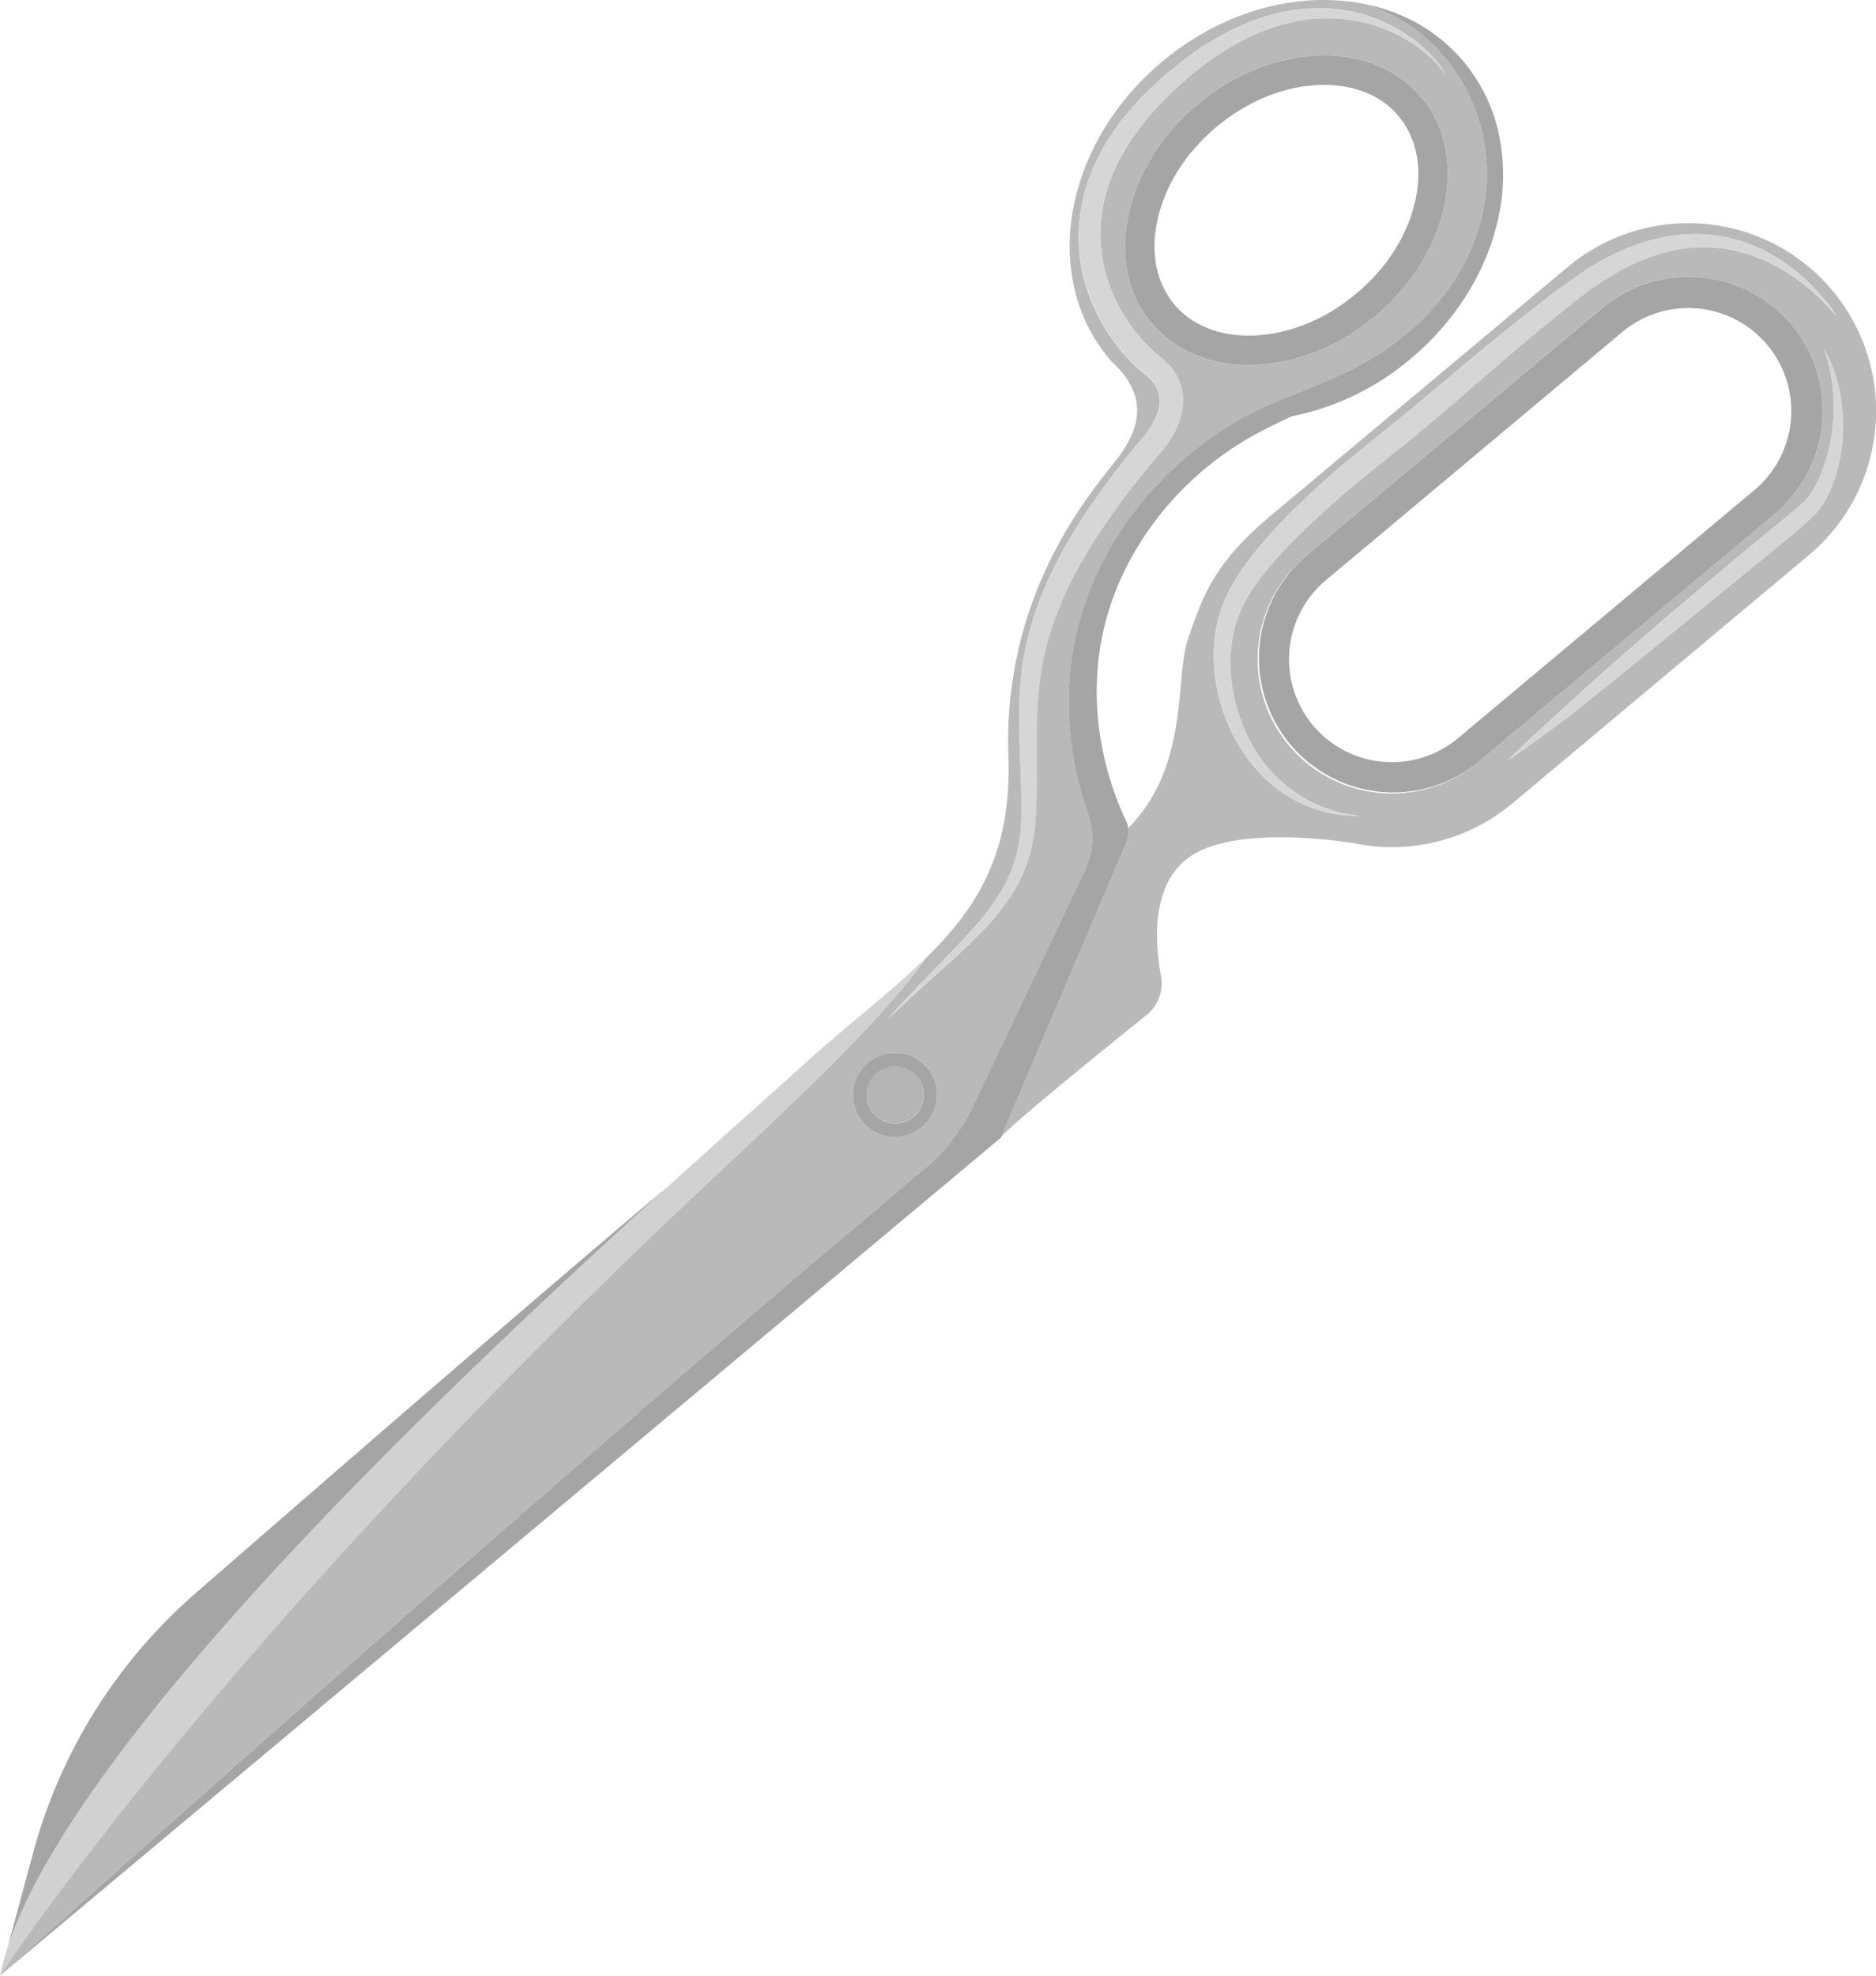
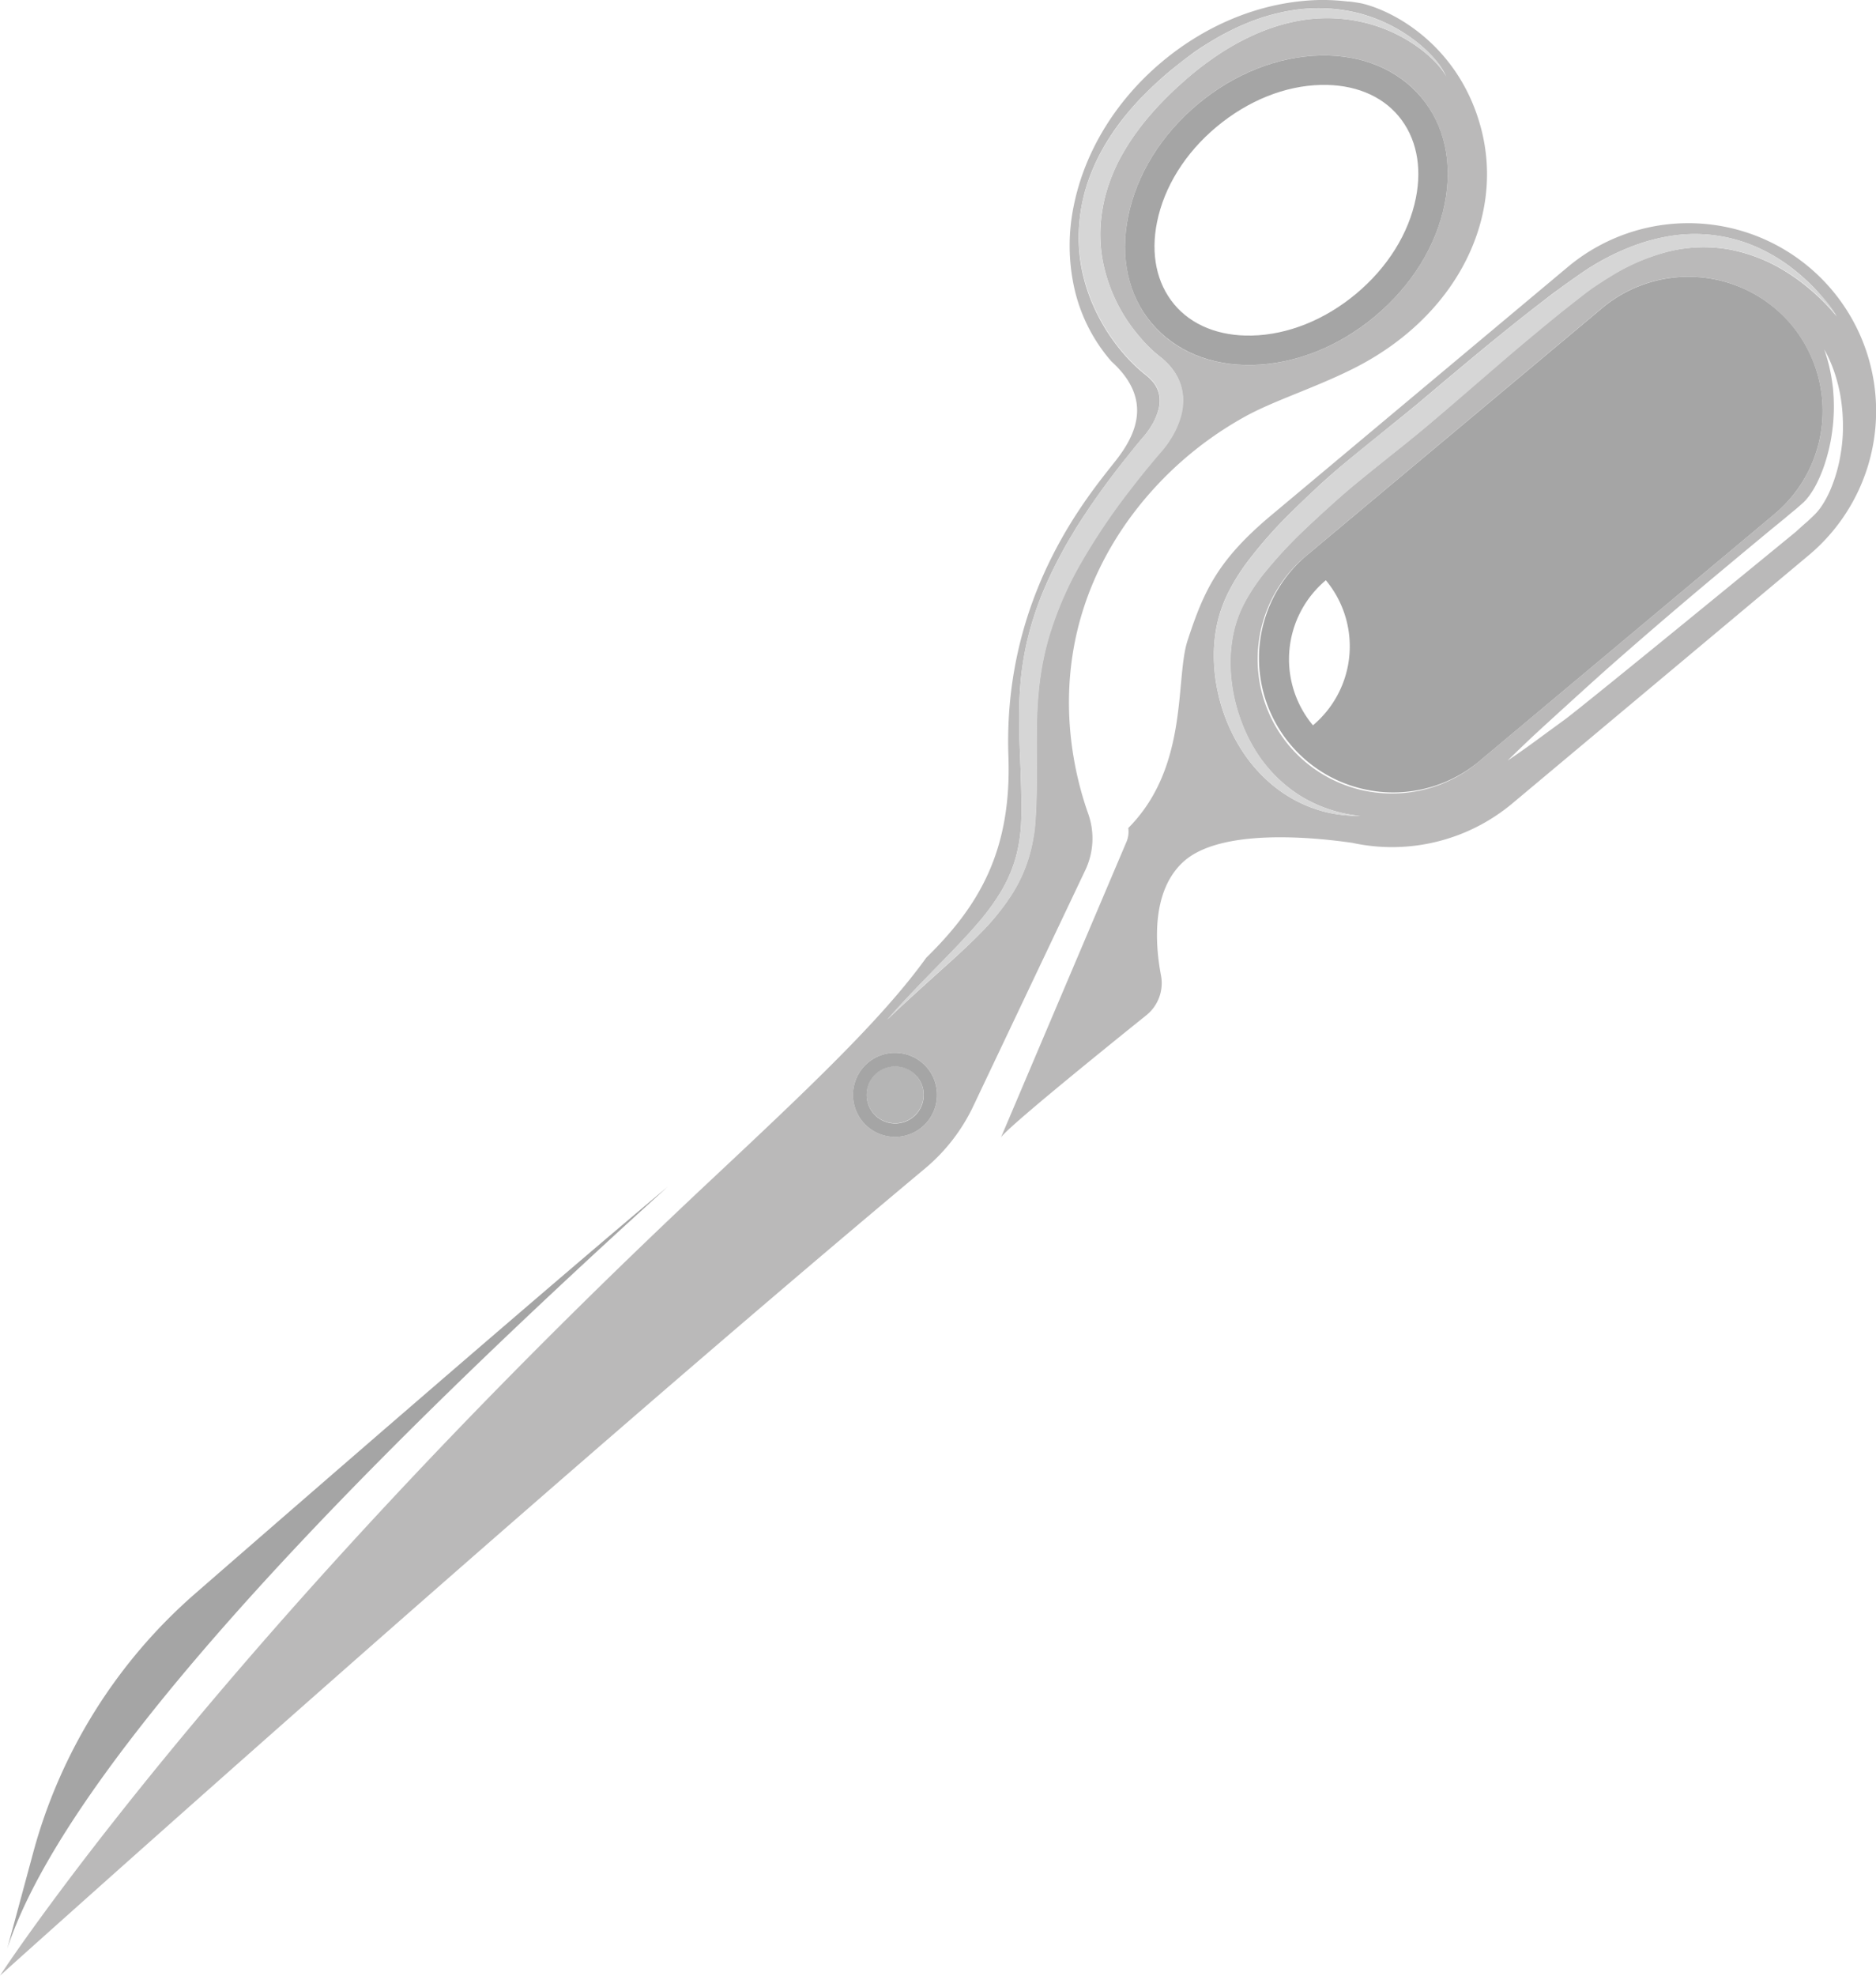
<svg xmlns="http://www.w3.org/2000/svg" width="547.69" height="576.5" viewBox="0 0 547.69 576.5">
  <defs>
    <style>
      .cls-1 {
        fill: #a5a5a5;
      }

      .cls-2 {
        fill: #bab9b9;
      }

      .cls-3 {
        fill: #d1d1d1;
      }

      .cls-4 {
        fill: #b5b5b5;
      }

      .cls-5 {
        fill: #d6d6d6;
      }
    </style>
  </defs>
  <title>scissors Asset 14</title>
  <g id="Layer_2" data-name="Layer 2">
    <g id="Layer_1-2" data-name="Layer 1">
      <g>
        <path class="cls-1" d="M57,465A153.22,153.22,0,0,0,9.68,540.65L2.13,568.59c20.08-61.43,128.93-164.43,192.71-222.21C194.83,346.39,161.54,374,57,465Z" />
        <path class="cls-2" d="M457.72,77.9l-86.55,72.43c-15.73,13.17-19.73,22.15-24.47,36.6-3.67,11.22.5,36.81-17.31,54.7a7.44,7.44,0,0,1-.51,4L292.19,332c.94-2.22,29.79-25.56,42.5-35.77a12,12,0,0,0,4.26-11.56c-1.71-9-2.93-24.74,6.67-33.32,10.85-9.69,37.71-7.06,49.18-5.4a54.75,54.75,0,0,0,46.74-11.52L528.08,162A54.82,54.82,0,1,0,457.72,77.9ZM376.29,217.52a39.24,39.24,0,0,1,4.9-55.22l86.55-72.43A39.2,39.2,0,1,1,518.06,150l-86.55,72.43A39.24,39.24,0,0,1,376.29,217.52ZM536.4,111.47c.24.84.42,1.69.61,2.54s.34,1.71.46,2.57a48.4,48.4,0,0,1,.51,5.22,51,51,0,0,1,0,5.26,49.3,49.3,0,0,1-.58,5.25,45.07,45.07,0,0,1-2.88,10.28,30.15,30.15,0,0,1-2.57,4.89c-.27.39-.53.79-.84,1.17-.15.19-.29.39-.46.57l-.5.56c-.17.2-.33.33-.49.5l-.48.47-1,.94c-.33.32-.64.61-1,.9l-1,.87-1.91,1.74S462.29,206,456.8,210q-4.12,3-8.27,6.05t-8.39,5.9q3.66-3.6,7.4-7.11c2.49-2.34,17.63-16.13,22.75-20.64q15.36-13.52,31.06-26.62l7.85-6.55,7.86-6.52L521,151.3l1.94-1.64,1-.81c.32-.27.66-.54.95-.81l.91-.8.45-.4c.15-.13.32-.27.43-.39l.37-.38c.12-.13.24-.27.36-.41s.46-.58.7-.87a25.63,25.63,0,0,0,2.42-4,43,43,0,0,0,1.88-4.47c.54-1.54,1-3.12,1.4-4.71.21-.8.37-1.6.54-2.41s.3-1.62.42-2.44c.25-1.64.43-3.29.52-4.95a49.56,49.56,0,0,0,.06-5c0-.84-.09-1.67-.14-2.5s-.15-1.67-.28-2.5a50.06,50.06,0,0,0-2.35-9.87A40.87,40.87,0,0,1,536.4,111.47Zm-.19-19.1a54.84,54.84,0,0,0-6.61-6.91,58.24,58.24,0,0,0-7.55-5.75,47.75,47.75,0,0,0-17.25-6.92,43,43,0,0,0-18.24.73,59.86,59.86,0,0,0-16.84,7.38c-.66.4-1.31.82-2,1.25l-1,.64-1,.67-1,.67-.94.7c-.62.46-1.25.92-1.87,1.42q-3.77,2.9-7.48,5.9t-7.37,6.07q-3.68,3.06-7.32,6.17l-14.58,12.48C422.9,119,420.44,121,418,123.1s-5,4.13-7.46,6.16c-5,4-10,8-14.89,12-2.44,2-4.79,4.07-7.16,6.21s-4.68,4.27-7,6.45a133.82,133.82,0,0,0-12.75,13.73,56,56,0,0,0-5.06,7.58,34,34,0,0,0-3.29,8.25,40.53,40.53,0,0,0-1.17,8.93,47.86,47.86,0,0,0,.71,9.11,50,50,0,0,0,2.41,8.88,47.28,47.28,0,0,0,4,8.31A41.37,41.37,0,0,0,379.26,232a40.52,40.52,0,0,0,17.82,6.07,41,41,0,0,1-9.6-1,39.23,39.23,0,0,1-9.15-3.43,39.79,39.79,0,0,1-8.09-5.64,44.94,44.94,0,0,1-6.59-7.41,51.15,51.15,0,0,1-8-18.14,49.75,49.75,0,0,1-1.26-10,43.71,43.71,0,0,1,.89-10.13,39.53,39.53,0,0,1,3.44-9.68,60.18,60.18,0,0,1,5.34-8.55,129.84,129.84,0,0,1,13-14.72c2.3-2.29,4.66-4.51,7-6.71s4.81-4.37,7.28-6.47c5-4.18,10-8.16,14.94-12.19q3.73-3,7.38-6L421,111.8c4.92-4.1,9.82-8.24,14.8-12.29s10-8.09,15.13-12c1.29-1,2.57-2,3.87-2.91l1.95-1.44,2-1.41c.65-.47,1.33-.94,2-1.41l1-.7,1-.67,1-.67,1.06-.65c.71-.43,1.41-.86,2.14-1.26a69.86,69.86,0,0,1,9-4.3c1.55-.62,3.13-1.15,4.72-1.64.8-.23,1.61-.45,2.42-.65s1.62-.39,2.45-.54A44.78,44.78,0,0,1,514.79,73a49.82,49.82,0,0,1,8.32,5.19,58.34,58.34,0,0,1,7.2,6.54q1.65,1.78,3.14,3.68A40.79,40.79,0,0,1,536.21,92.38Z" />
-         <path class="cls-1" d="M523,94.78a39.24,39.24,0,0,0-55.22-4.9L381.2,162.31a39.2,39.2,0,0,0,50.31,60.12L518.06,150A39.24,39.24,0,0,0,523,94.78ZM383.31,211.65a30.09,30.09,0,0,1,3.76-42.33l86.55-72.43A30.05,30.05,0,0,1,512.19,143l-86.55,72.43A30.09,30.09,0,0,1,383.31,211.65Z" />
-         <path class="cls-3" d="M269.43,280.76l.93-1.28c-10.3,10.08-23.06,19.61-36.6,31.92-8.05,7.33-21.88,19.54-38.92,35C131.07,404.16,22.21,507.16,2.13,568.59A73.82,73.82,0,0,0,0,576.5s62.72-96.55,207.93-232.55C236.13,317.53,256.76,297.95,269.43,280.76Z" />
+         <path class="cls-1" d="M523,94.78a39.24,39.24,0,0,0-55.22-4.9L381.2,162.31a39.2,39.2,0,0,0,50.31,60.12L518.06,150A39.24,39.24,0,0,0,523,94.78ZM383.31,211.65a30.09,30.09,0,0,1,3.76-42.33l86.55-72.43l-86.55,72.43A30.09,30.09,0,0,1,383.31,211.65Z" />
        <path class="cls-2" d="M284.12,322.83l32.73-68.92a21.53,21.53,0,0,0,.85-16.45c-5.41-15.24-13.36-50.56,11.69-85.65a104,104,0,0,1,33.65-30c8.51-4.8,20.23-8.36,31.82-14.13,30-14.93,44.56-43.7,37.52-70.26C426.18,14,407.83,3.45,397.57,1Q395.75.66,393.9.44l-.42,0A61.81,61.81,0,0,0,385.16,0C369,.36,352.73,6.75,339.28,18s-22.6,26.16-25.79,42a57.18,57.18,0,0,0,0,23.38,48.72,48.72,0,0,0,10.32,21.31l.67.78c12.27,11.1,7.08,21.49,1.3,28.89-8,10.19-33,39.37-31.38,86.3,1,27.94-8.86,44-24,58.83l-.93,1.28c-12.67,17.19-33.3,36.77-61.51,63.19C62.72,479.94,0,576.5,0,576.5S155.52,436.68,270.08,340.95A53.53,53.53,0,0,0,284.12,322.83ZM421.76,59.52c-2.46,12.23-9.68,23.87-20.31,32.77s-23.36,13.95-35.84,14.22c-12.16.26-22.61-4.07-29.42-12.21S327,75.1,329.36,63.18c2.46-12.23,9.68-23.87,20.31-32.77S373,16.46,385.51,16.19c12.16-.26,22.61,4.07,29.42,12.21S424.17,47.59,421.76,59.52ZM267.61,288.22c2.94-3.07,5.93-6.08,8.88-9.12q2.21-2.28,4.38-4.59c1.45-1.54,2.86-3.09,4.23-4.68a67.23,67.23,0,0,0,7.34-10,43.82,43.82,0,0,0,2.7-5.49,39.72,39.72,0,0,0,1.83-5.8q.35-1.48.59-3c.16-1,.29-2,.38-3,.2-2,.24-4.06.26-6.17,0-4.19-.12-8.39-.28-12.61s-.36-8.49-.4-12.79a118.61,118.61,0,0,1,.54-13,85.84,85.84,0,0,1,2.3-12.93,93.8,93.8,0,0,1,4.18-12.45,121.68,121.68,0,0,1,5.69-11.75c1-1.9,2.14-3.77,3.25-5.63s2.29-3.67,3.49-5.46c2.38-3.6,4.88-7.11,7.47-10.54q1.94-2.58,3.95-5.09c.67-.84,1.34-1.68,2-2.51l1-1.25,1.05-1.27,1.06-1.27.13-.16.11-.12,0,0,.21-.23.43-.52a23.87,23.87,0,0,0,1.61-2.27,18.19,18.19,0,0,0,2.19-4.87,9.63,9.63,0,0,0,.19-4.66,8.79,8.79,0,0,0-2.19-4c-.28-.3-.58-.6-.9-.89-.16-.14-.32-.29-.49-.42l-.59-.47q-1.35-1.08-2.6-2.26a51,51,0,0,1-4.63-5,56.31,56.31,0,0,1-3.94-5.49,57.07,57.07,0,0,1-3.25-5.93,51.26,51.26,0,0,1-4.14-12.88A48.27,48.27,0,0,1,315.2,64a50.34,50.34,0,0,1,3.2-13.1,58.27,58.27,0,0,1,2.78-6.09q1.57-2.95,3.41-5.71c1.22-1.84,2.55-3.6,3.93-5.31s2.83-3.35,4.32-4.94L334,27.69l1.16-1.16c.76-.78,1.57-1.51,2.36-2.26,1.61-1.46,3.23-2.9,4.92-4.26s3.4-2.69,5.15-4,3.57-2.49,5.43-3.62a75.5,75.5,0,0,1,11.66-5.91A59.79,59.79,0,0,1,377.28,3a49.44,49.44,0,0,1,13.08-.3,48,48,0,0,1,6.42,1.18A46.11,46.11,0,0,1,414,12.56,38.84,38.84,0,0,1,418.67,17a20.93,20.93,0,0,1,3.54,5.31,16.54,16.54,0,0,0-1.79-2.61,28,28,0,0,0-2.14-2.33,38.06,38.06,0,0,0-4.87-4,44.68,44.68,0,0,0-11.14-5.63,46.18,46.18,0,0,0-24.41-1.43,56.61,56.61,0,0,0-11.69,3.83,72.8,72.8,0,0,0-10.77,6l-1.28.87-1.26.9-.63.45-.62.47-1.24.93c-1.62,1.28-3.24,2.58-4.79,4a102.06,102.06,0,0,0-8.82,8.71c-1.36,1.54-2.69,3.11-3.92,4.74s-2.42,3.29-3.49,5-2.09,3.47-3,5.27A52.43,52.43,0,0,0,324,53a45.89,45.89,0,0,0-2.6,11.59A41.94,41.94,0,0,0,322,76.42a47.71,47.71,0,0,0,10.19,21.23,45.29,45.29,0,0,0,4,4.31c.72.67,1.45,1.31,2.21,1.91l.65.52c.24.19.48.4.72.61.47.42.93.87,1.37,1.34a16.66,16.66,0,0,1,2.34,3.21,14.58,14.58,0,0,1,1.48,3.83,15.18,15.18,0,0,1,.37,4.06,17.72,17.72,0,0,1-.61,3.86,24.84,24.84,0,0,1-3,6.69,30.61,30.61,0,0,1-2.07,2.91l-.59.7-.32.36-.09.1,0,0-.12.15-1,1.17-1,1.18-1,1.22c-.67.81-1.32,1.63-2,2.44-1.31,1.63-2.6,3.29-3.88,4.94a184.59,184.59,0,0,0-13.95,20.71A101.56,101.56,0,0,0,306,186.52a84.79,84.79,0,0,0-2.45,12,113.24,113.24,0,0,0-.87,12.39c-.19,8.35.18,16.89-.25,25.48,0,.54-.05,1.07-.08,1.61s-.06,1.08-.1,1.63c-.08,1.1-.19,2.19-.34,3.28s-.33,2.18-.55,3.26-.48,2.16-.78,3.22a43.38,43.38,0,0,1-2.28,6.23,44.77,44.77,0,0,1-3.18,5.78A67.47,67.47,0,0,1,287,271.53c-3,3.09-6.1,6-9.25,8.85-6.3,5.7-12.64,11.32-18.76,17.2C261.77,294.39,264.68,291.3,267.61,288.22ZM251.9,327.36a12.27,12.27,0,1,1,17.28,1.53A12.28,12.28,0,0,1,251.9,327.36Z" />
        <path class="cls-1" d="M385.51,16.19c-12.48.27-25.2,5.32-35.84,14.22s-17.85,20.54-20.31,32.77c-2.4,11.92,0,23,6.84,31.11s17.26,12.48,29.42,12.21c12.48-.27,25.2-5.32,35.84-14.22s17.85-20.54,20.31-32.77c2.4-11.92,0-23-6.84-31.11S397.67,15.93,385.51,16.19Zm27.84,41.63c-2.08,10.33-8.26,20.23-17.41,27.88s-20,12-30.51,12.22c-9.5.21-17.55-3-22.65-9.14s-6.88-14.59-5-23.91C339.85,54.55,346,44.65,355.18,37s20-12,30.51-12.22c9.5-.21,17.55,3,22.65,9.14S415.23,48.51,413.35,57.82Z" />
-         <path class="cls-1" d="M329.4,241.63a7.49,7.49,0,0,0-.66-2.14c-5-10.35-19.12-46.56,5.6-83.41A92.43,92.43,0,0,1,369,125.43c2.45-1.26,5.17-2.59,8.09-3.94a77,77,0,0,0,34.74-16.8c13.44-11.25,22.6-26.16,25.79-42a57.2,57.2,0,0,0,0-23.38A48.62,48.62,0,0,0,408.17,4.11,54.41,54.41,0,0,0,397.57,1c10.26,2.45,28.61,13,34.81,36.41,7,26.56-7.54,55.32-37.52,70.26C383.27,113.44,371.54,117,363,121.8a104,104,0,0,0-33.65,30c-25.05,35.09-17.11,70.41-11.69,85.65a21.53,21.53,0,0,1-.85,16.45l-32.73,68.92a53.53,53.53,0,0,1-14,18.12C155.52,436.68,0,576.5,0,576.5L292.19,332l36.7-86.33A7.44,7.44,0,0,0,329.4,241.63Z" />
        <circle class="cls-4" cx="261.31" cy="319.49" r="8.33" transform="translate(-144.13 242.18) rotate(-39.93)" />
        <path class="cls-1" d="M270.71,311.61a12.27,12.27,0,1,0-1.53,17.28A12.28,12.28,0,0,0,270.71,311.61Zm-3,2.53a8.33,8.33,0,1,1-11.73-1A8.34,8.34,0,0,1,267.69,314.14Z" />
        <path class="cls-5" d="M287,271.53a67.47,67.47,0,0,0,8.18-10.08,44.77,44.77,0,0,0,3.18-5.78,43.38,43.38,0,0,0,2.28-6.23q.45-1.6.78-3.22T302,243c.15-1.09.26-2.19.34-3.28,0-.55.08-1.1.1-1.63s.06-1.07.08-1.61c.43-8.59.06-17.13.25-25.48a113.24,113.24,0,0,1,.87-12.39,84.79,84.79,0,0,1,2.45-12,101.56,101.56,0,0,1,9.73-22.62,184.59,184.59,0,0,1,13.95-20.71c1.28-1.66,2.56-3.31,3.88-4.94.65-.82,1.31-1.63,2-2.44l1-1.22,1-1.18,1-1.17.12-.15,0,0,.09-.1.32-.36.59-.7a30.61,30.61,0,0,0,2.07-2.91,24.84,24.84,0,0,0,3-6.69,17.72,17.72,0,0,0,.61-3.86,15.18,15.18,0,0,0-.37-4.06,14.58,14.58,0,0,0-1.48-3.83,16.66,16.66,0,0,0-2.34-3.21c-.44-.47-.9-.92-1.37-1.34-.24-.21-.47-.42-.72-.61l-.65-.52c-.76-.6-1.5-1.24-2.21-1.91a45.29,45.29,0,0,1-4-4.31A47.71,47.71,0,0,1,322,76.42a41.94,41.94,0,0,1-.62-11.78A45.89,45.89,0,0,1,324,53a52.43,52.43,0,0,1,2.38-5.53c.91-1.8,1.91-3.56,3-5.27s2.26-3.39,3.49-5,2.56-3.2,3.92-4.74a102.06,102.06,0,0,1,8.82-8.71c1.55-1.38,3.16-2.68,4.79-4l1.24-.93.62-.47.63-.45,1.26-.9,1.28-.87a72.8,72.8,0,0,1,10.77-6,56.61,56.61,0,0,1,11.69-3.83,46.18,46.18,0,0,1,24.41,1.43,44.68,44.68,0,0,1,11.14,5.63,38.06,38.06,0,0,1,4.87,4,28,28,0,0,1,2.14,2.33,16.54,16.54,0,0,1,1.79,2.61A20.93,20.93,0,0,0,418.67,17,38.84,38.84,0,0,0,414,12.56a46.11,46.11,0,0,0-17.26-8.64,48,48,0,0,0-6.42-1.18,49.44,49.44,0,0,0-13.08.3,59.79,59.79,0,0,0-12.63,3.48A75.5,75.5,0,0,0,353,12.43c-1.86,1.13-3.65,2.36-5.43,3.62s-3.49,2.59-5.15,4-3.31,2.8-4.92,4.26c-.79.75-1.59,1.48-2.36,2.26L334,27.69l-1.13,1.18c-1.49,1.59-3,3.23-4.32,4.94s-2.7,3.47-3.93,5.31-2.37,3.74-3.41,5.71a58.27,58.27,0,0,0-2.78,6.09A50.34,50.34,0,0,0,315.2,64a48.27,48.27,0,0,0,.5,13.55,51.26,51.26,0,0,0,4.14,12.88,57.07,57.07,0,0,0,3.25,5.93,56.31,56.31,0,0,0,3.94,5.49,51,51,0,0,0,4.63,5q1.24,1.17,2.6,2.26l.59.47c.17.14.33.28.49.42.32.29.62.58.9.89a8.79,8.79,0,0,1,2.19,4,9.63,9.63,0,0,1-.19,4.66,18.19,18.19,0,0,1-2.19,4.87,23.87,23.87,0,0,1-1.61,2.27l-.43.52-.21.23,0,0-.11.12-.13.16-1.06,1.27-1.05,1.27-1,1.25c-.68.83-1.35,1.67-2,2.51q-2,2.51-3.95,5.09c-2.59,3.43-5.09,6.94-7.47,10.54-1.2,1.79-2.35,3.62-3.49,5.46s-2.21,3.72-3.25,5.63a121.68,121.68,0,0,0-5.69,11.75A93.8,93.8,0,0,0,300.36,185a85.84,85.84,0,0,0-2.3,12.93,118.61,118.61,0,0,0-.54,13c0,4.3.24,8.56.4,12.79s.31,8.42.28,12.61c0,2.11-.05,4.14-.26,6.17-.1,1-.22,2-.38,3s-.35,2-.59,3a39.72,39.72,0,0,1-1.83,5.8,43.82,43.82,0,0,1-2.7,5.49,67.23,67.23,0,0,1-7.34,10c-1.37,1.59-2.79,3.14-4.23,4.68s-2.91,3.07-4.38,4.59c-3,3-5.94,6.05-8.88,9.12s-5.84,6.17-8.64,9.36c6.12-5.88,12.46-11.5,18.76-17.2C280.88,277.53,284,274.63,287,271.53Z" />
        <path class="cls-5" d="M530.3,84.75a58.34,58.34,0,0,0-7.2-6.54A49.82,49.82,0,0,0,514.79,73a44.78,44.78,0,0,0-29.18-3.76c-.82.15-1.63.35-2.45.54s-1.61.43-2.42.65c-1.59.49-3.18,1-4.72,1.64a69.86,69.86,0,0,0-9,4.3c-.73.4-1.43.83-2.14,1.26l-1.06.65-1,.67-1,.67-1,.7c-.68.47-1.36.93-2,1.41l-2,1.41-1.95,1.44c-1.3,1-2.58,1.94-3.87,2.91-5.13,3.9-10.16,7.93-15.13,12s-9.88,8.19-14.8,12.29L413.68,118q-3.65,3.05-7.38,6c-5,4-10,8-14.94,12.19-2.47,2.1-4.91,4.29-7.28,6.47s-4.73,4.41-7,6.71a129.84,129.84,0,0,0-13,14.72,60.18,60.18,0,0,0-5.34,8.55,39.53,39.53,0,0,0-3.44,9.68,43.71,43.71,0,0,0-.89,10.13,49.75,49.75,0,0,0,1.26,10,51.15,51.15,0,0,0,8,18.14,44.94,44.94,0,0,0,6.59,7.41,39.79,39.79,0,0,0,8.09,5.64,39.23,39.23,0,0,0,9.15,3.43,41,41,0,0,0,9.6,1A40.52,40.52,0,0,1,379.26,232a41.37,41.37,0,0,1-12.85-13.27,47.28,47.28,0,0,1-4-8.31,50,50,0,0,1-2.41-8.88,47.86,47.86,0,0,1-.71-9.11,40.53,40.53,0,0,1,1.17-8.93,34,34,0,0,1,3.29-8.25,56,56,0,0,1,5.06-7.58A133.82,133.82,0,0,1,381.51,154q3.43-3.26,7-6.45c2.37-2.13,4.72-4.19,7.16-6.21,4.86-4.05,9.89-8,14.89-12q3.74-3,7.46-6.16c2.45-2.07,4.9-4.14,7.33-6.23L439.9,104.4q3.64-3.11,7.32-6.17t7.37-6.07q3.71-3,7.48-5.9c.63-.5,1.25-1,1.87-1.42l.94-.7,1-.67,1-.67,1-.64c.65-.43,1.29-.86,2-1.25a59.86,59.86,0,0,1,16.84-7.38,43,43,0,0,1,18.24-.73,47.75,47.75,0,0,1,17.25,6.92,58.24,58.24,0,0,1,7.55,5.75,54.84,54.84,0,0,1,6.61,6.91,40.79,40.79,0,0,0-2.77-3.95Q532,86.53,530.3,84.75Z" />
-         <path class="cls-5" d="M535.14,114.28c.05.84.13,1.67.14,2.5a49.56,49.56,0,0,1-.06,5c-.09,1.66-.27,3.31-.52,4.95-.12.82-.27,1.63-.42,2.44s-.34,1.61-.54,2.41c-.4,1.6-.86,3.17-1.4,4.71a43,43,0,0,1-1.88,4.47,25.63,25.63,0,0,1-2.42,4c-.23.29-.45.6-.7.87s-.24.28-.36.41l-.37.38c-.11.12-.28.26-.43.39l-.45.4-.91.8c-.29.27-.62.54-.95.81l-1,.81L521,151.3l-3.92,3.25-7.86,6.52-7.85,6.55q-15.67,13.13-31.06,26.62c-5.11,4.51-20.26,18.3-22.75,20.64s-5,4.7-7.4,7.11q4.24-2.9,8.39-5.9T456.8,210c5.48-4.07,67.56-54.83,67.56-54.83l1.91-1.74,1-.87c.32-.29.63-.57,1-.9l1-.94.48-.47c.16-.16.32-.3.49-.5l.5-.56c.16-.19.3-.38.46-.57.31-.38.57-.78.84-1.17a30.15,30.15,0,0,0,2.57-4.89,45.07,45.07,0,0,0,2.88-10.28,49.3,49.3,0,0,0,.58-5.25,51,51,0,0,0,0-5.26,48.4,48.4,0,0,0-.51-5.22c-.12-.86-.3-1.72-.46-2.57s-.37-1.7-.61-2.54a40.87,40.87,0,0,0-3.89-9.56,50.06,50.06,0,0,1,2.35,9.87C535,112.61,535.05,113.45,535.14,114.28Z" />
      </g>
    </g>
  </g>
</svg>